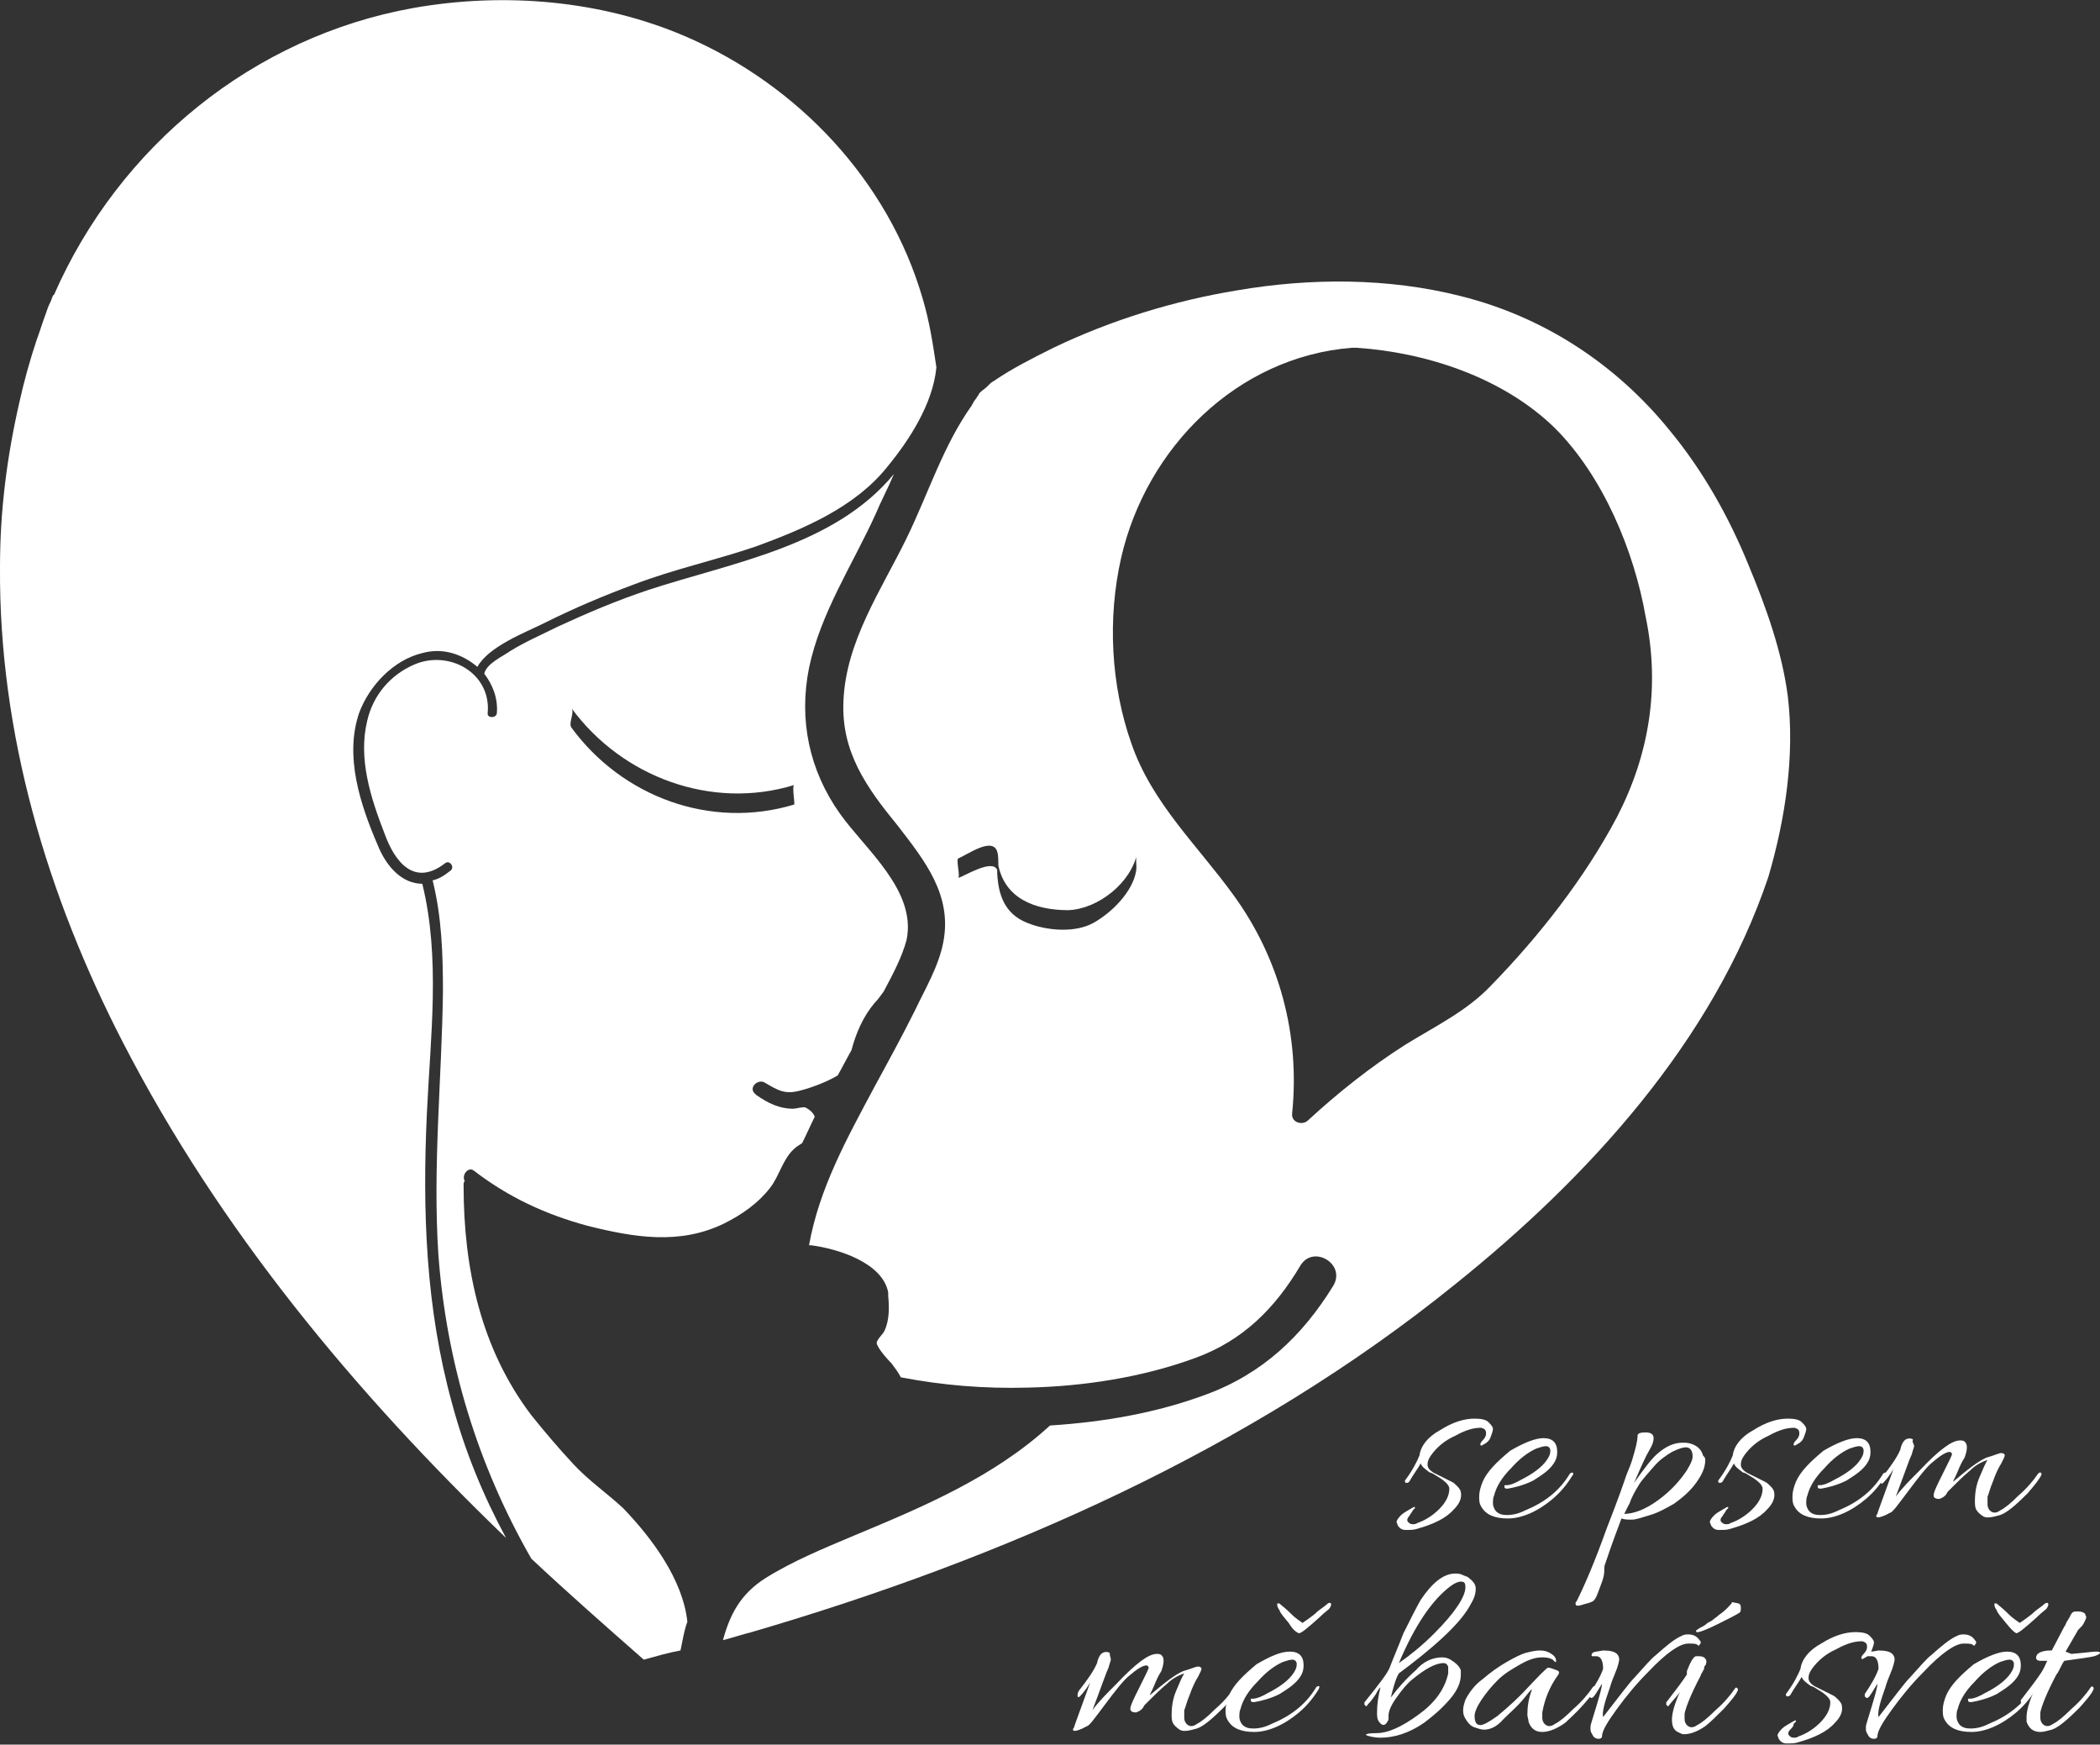
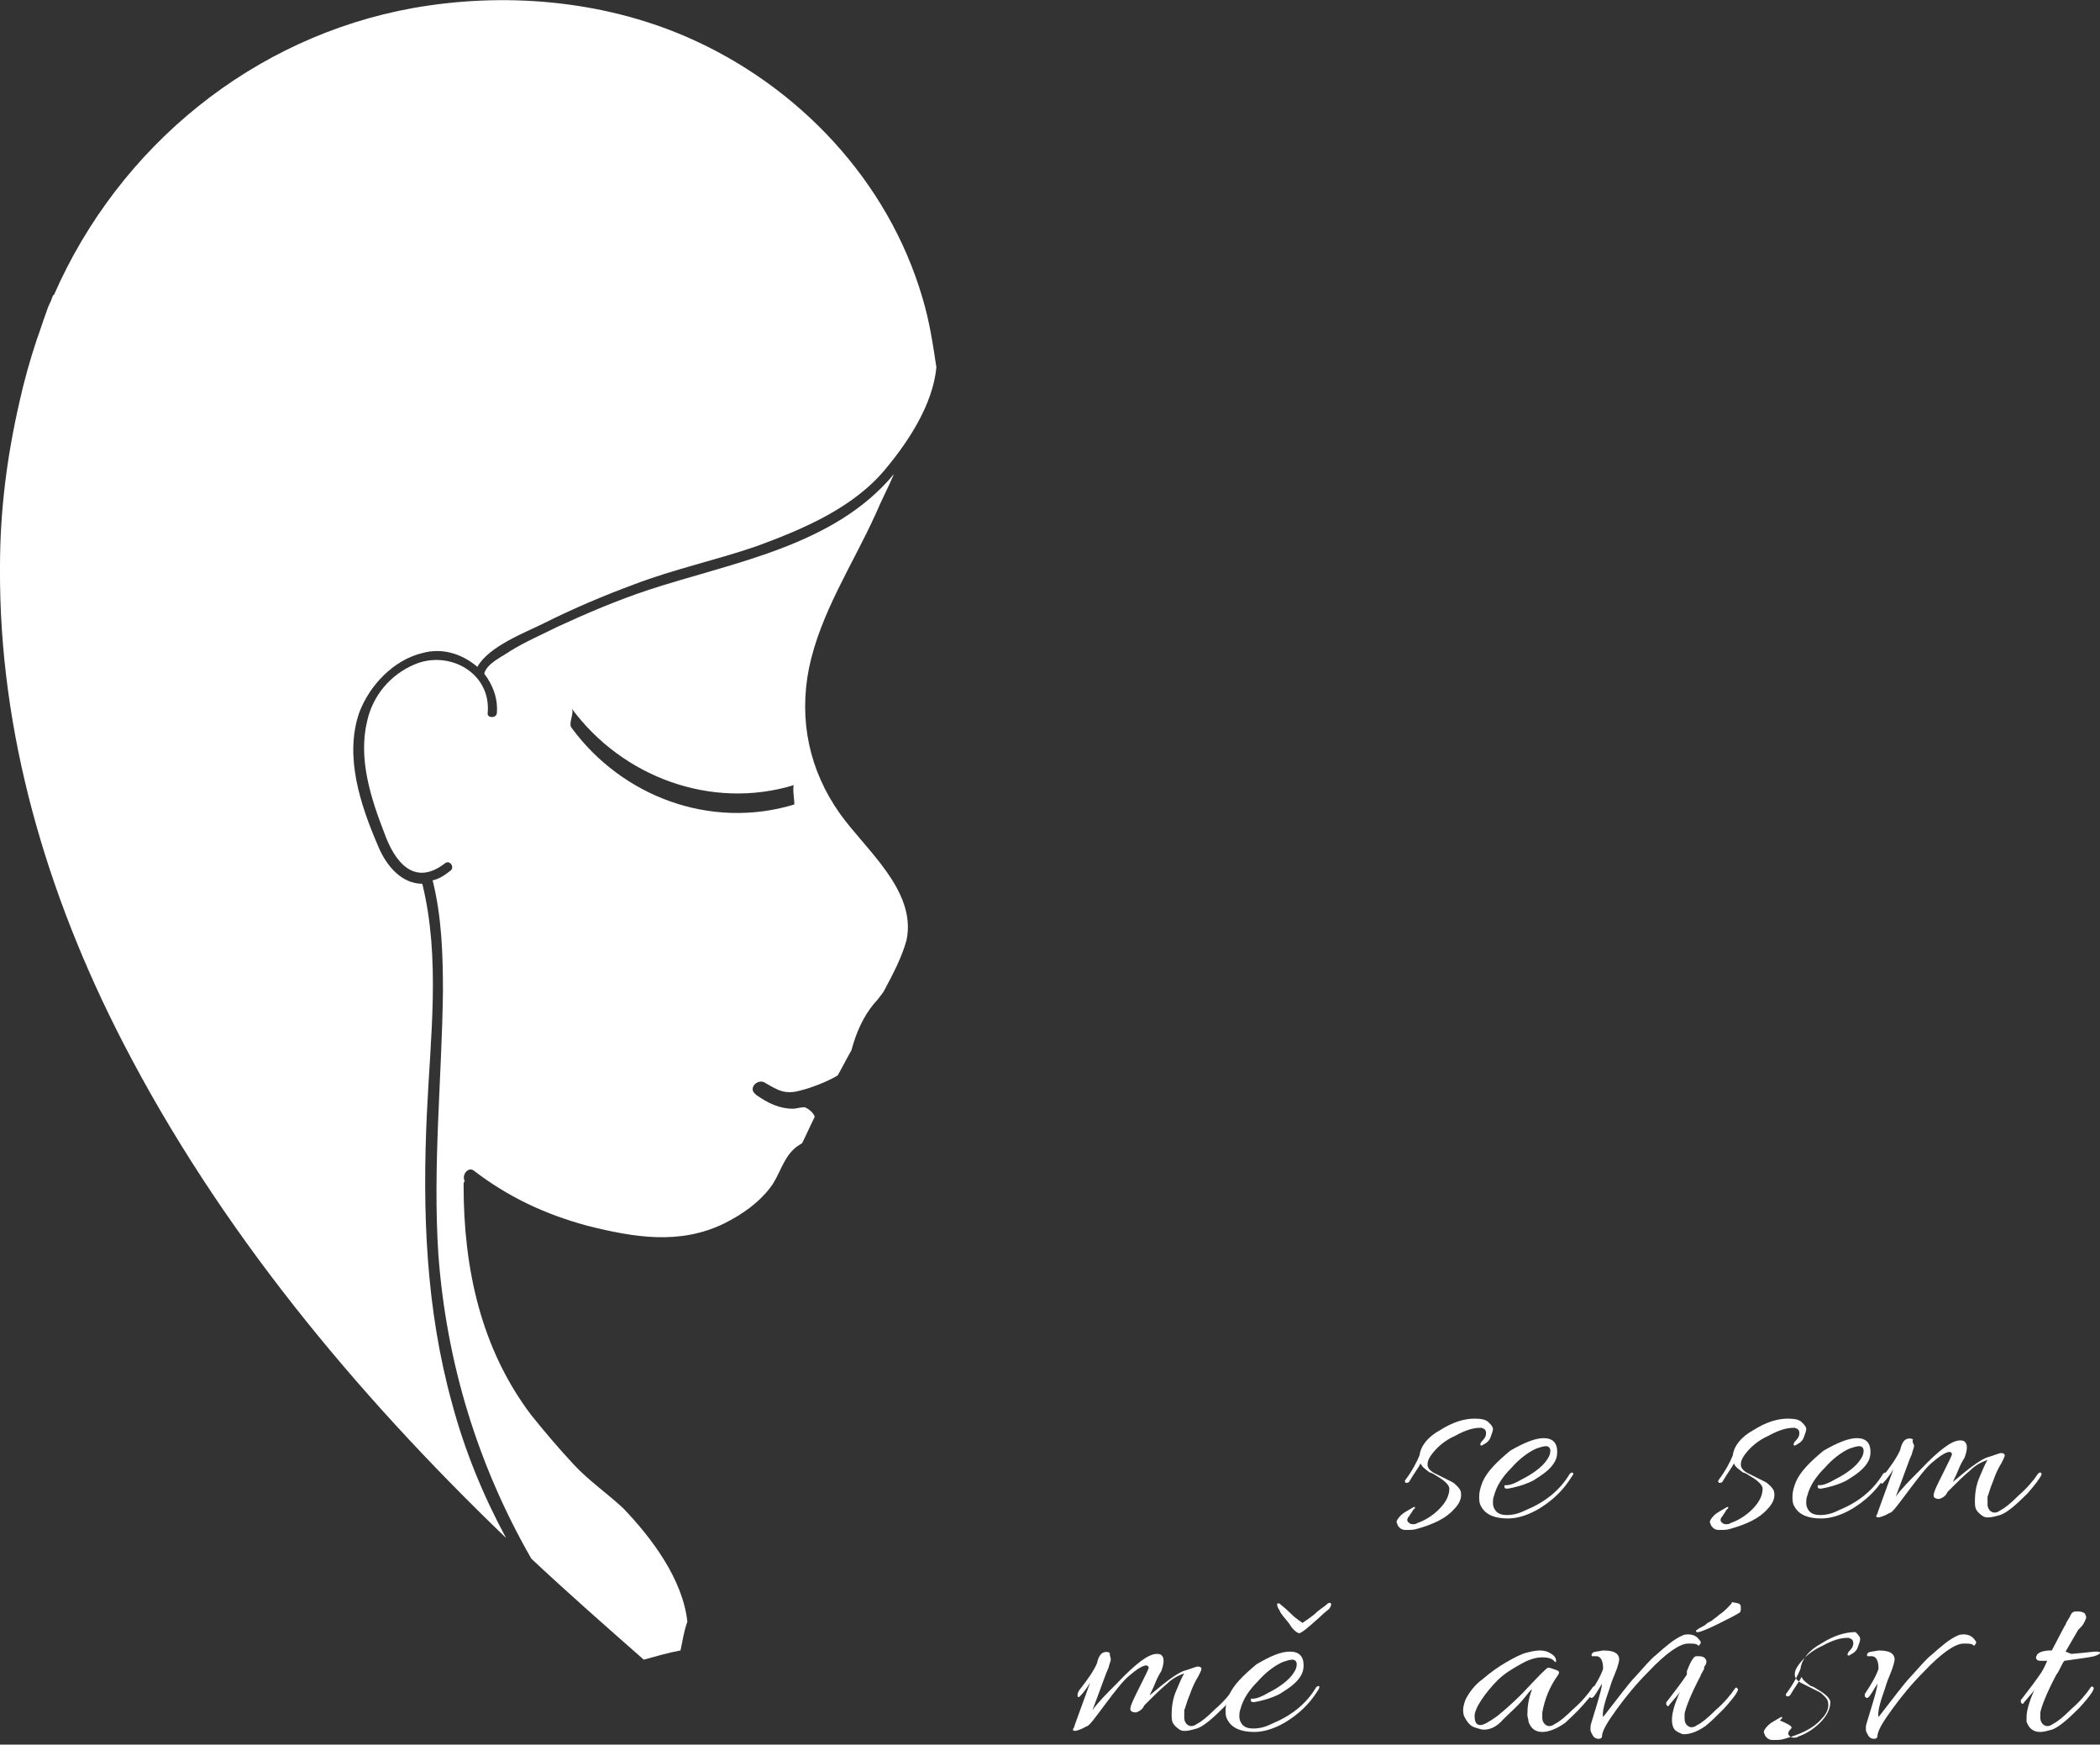
<svg xmlns="http://www.w3.org/2000/svg" version="1.1" id="Vrstva_1" x="0px" y="0px" viewBox="0 0 183 152" style="enable-background:new 0 0 183 152;" xml:space="preserve" width="183" height="152">
  <rect x="0" y="0" width="183" height="152" fill="#333333" stroke="none" />
  <style type="text/css">
	.st0{fill:#FFFFFF;}
</style>
  <g>
-     <path id="XMLID_31_" class="st0" d="M155.8,60.7c-0.5-3.9-1.9-7.8-3.4-11.4c-1.7-4.2-4-8.3-6.9-11.8c-4.7-5.8-11-9.9-18.2-11.7   c-6.3-1.6-13.1-1.6-19.5-0.5c-5.5,0.9-11,2.6-16,5c-1.8,0.9-3.6,1.8-5.2,2.9c-0.2,0.1-0.3,0.2-0.5,0.4c0,0,0,0,0,0c0,0,0,0-0.1,0.1   c-0.2,0.2-0.4,0.3-0.6,0.5c-0.1,0.1-0.1,0.2-0.2,0.3c-0.1,0.2-0.3,0.4-0.4,0.6c0,0.1-0.1,0.1-0.1,0.2c-2.5,3.5-3.8,7.7-5.7,11.6   c-2.2,4.5-5.3,9-5.5,14.2c-0.2,4.4,2,7.5,4.7,10.8c2.4,3.1,4.8,6.1,4,10.2c-0.4,2.1-1.6,4.1-2.5,6c-1.1,2.2-2.3,4.4-3.5,6.6   c-2.4,4.5-4.8,8.8-5.7,13.8c0.1,0,0.1,0,0.2,0c2.3,0.3,6.2,1.5,6.7,4.1c0,0.1,0,0.1,0,0.2c0,0,0,0,0,0.1c0.1,1,0.1,2.1-0.3,3   c-0.1,0.3-0.7,0.8-0.7,1.1c0,0.4,1,1.5,1.3,1.8c0.3,0.4,0.6,0.8,0.8,1.2c3.6,0.7,7.3,1,11,0.9c4.9-0.1,10.1-0.9,14.7-2.6   c4.1-1.5,6.9-4.3,9.1-8c1.1-1.9,4-0.2,2.9,1.7c-2.7,4.4-6.2,7.7-11.1,9.5c-4.3,1.6-8.9,2.4-13.6,2.7c-4.9,4.5-11.1,7.1-17.1,9.6   c-2.6,1.1-5.3,2.2-7.7,3.7c-2.2,1.4-3.1,3.2-3.7,5.4c0.8-0.2,1.7-0.5,2.5-0.7c21.9-6.4,43.5-15.9,61.3-30.3   c11.6-9.3,22.5-21.2,27.3-35.5C155.6,71.3,156.4,65.8,155.8,60.7z M99,75.9c-0.3,1.8-2.1,3.6-3.7,4.5c-1.6,0.9-4.1,0.7-5.8,0   c-2-0.8-2.5-2.5-2.6-4.3c0,0.1,0,0.2,0,0.3c0-0.2,0-0.4,0-0.6c-0.4-1-2.8,0.5-3.4,0.7c0.2-0.1-0.2-1.6,0-1.7c0.9-0.4,3-1.9,3.4-0.6   c0,0,0-0.1,0-0.1c0,0,0,0.1,0,0.1c0,0,0,0,0,0C87,74.5,87,75,87,75.4c0.6,2.9,3.2,3.9,6.1,3.9c2.6-0.1,5.5-2.4,6-5   C98.9,74.8,99.1,75.4,99,75.9z M140.9,71.2c-2.8,5.3-6.8,10.4-11,14.7c-2.1,2.2-4.8,3.5-7.4,5.1c-3,1.9-5.9,4.2-8.5,6.6   c-0.5,0.5-1.5,0.2-1.4-0.6c0.7-6.8-1.1-13.5-5.1-19c-3.1-4.3-7.1-8-8.9-13.2c-1.8-5.1-2.1-10.9-0.9-16.2   c2.2-9.6,10.1-17.5,20.1-18.3c0.1,0,0.2,0,0.2,0c0.1,0,0.2,0,0.2,0c6.1,0.4,12.8,2.6,17.3,7c4.2,4.2,6.9,10.7,7.9,16.4   C144.7,59.9,143.7,65.8,140.9,71.2z" />
    <path id="XMLID_37_" class="st0" d="M10.7,90.8C4.1,78-0.1,63.9,0,49.4c0-4.9,0.6-9.6,1.7-14.4c0.4-1.8,0.9-3.6,1.5-5.4   c0.3-0.8,0.5-1.5,0.8-2.3c0.1-0.3,0.2-0.6,0.4-1c0.1-0.2,0.1-0.3,0.2-0.5c0,0,0,0,0,0c0,0,0-0.1,0.1-0.1c5.7-13,17.4-22.5,31.3-25   c7.9-1.4,16.4-0.7,23.8,2.5C69.5,7.4,77.4,15.7,80.4,26c0.6,2,0.9,4,1.2,6c-0.3,3.2-2.4,6.4-4.3,8.7c-2.8,3.5-7.3,5.4-11.4,6.9   c-3.5,1.2-7.2,2-10.6,3.3c-2.7,1-5.3,2.1-7.9,3.4c-1.6,0.8-4.8,2-5.8,3.8c-1.3-1.1-3-1.7-4.8-1.2c-2.5,0.6-4.6,2.8-5.5,5.2   c-1.3,3.8,0.1,8,1.6,11.5c0.8,2,2.2,3.4,3.9,3.4c1.6,6.5,0.7,13.4,0.4,20c-0.4,8.5-0.1,17,2.2,25.3c1.1,4.1,2.7,8,4.7,11.7   C30.9,121.3,19.1,107.1,10.7,90.8z" />
    <path class="st0" d="M73.2,70.9c-2.7-3.8-3.6-8.2-2.7-12.7c1-4.8,3.8-9,5.8-13.4c0.5-1.2,1.1-2.3,1.6-3.5   c-5.2,6.3-14.1,7.7-21.4,10.1c-2.7,0.9-5.3,2-7.9,3.2c-1.4,0.7-2.8,1.3-4.1,2.1c-0.7,0.5-2.1,1.1-2.3,2c0.7,0.9,1.2,2.1,1.1,3.4   c0,0.5-0.9,0.5-0.8,0c0.3-3.5-3.4-5.5-6.4-4.2c-2.1,0.9-3.6,2.7-4.1,4.9c-0.8,3.3,0.3,6.7,1.5,9.8c0.9,2.5,2.6,4.7,5.3,2.6   c0.4-0.3,0.9,0.4,0.4,0.7c-0.5,0.4-1,0.7-1.5,0.8c0.8,3.2,0.9,6.5,0.9,9.7c-0.1,7.6-0.9,15.2-0.4,22.9c0.7,9.4,3.4,18.3,8.1,26.5   c3.2,3,6.5,5.9,9.8,8.8c1.1-0.3,2.1-0.6,3.2-0.8c0.2-0.9,0.3-1.7,0.6-2.5c-0.4-3.7-3.1-7.3-5.6-9.9c-1.4-1.3-3-2.4-4.3-3.8   c-1.3-1.4-2.5-2.8-3.7-4.3c-4.4-5.8-5.9-12.8-5.9-20c0-0.2,0-0.3,0.1-0.4c-0.3-0.5,0.3-1.3,0.8-0.9c3,2.3,6.2,3.8,9.9,4.8   c4,1,8,1.7,11.9-0.2c1.6-0.8,3-1.8,4-3.1c0.8-1,1.1-2.5,2.1-3.4c0.2-0.2,0.4-0.3,0.7-0.5c0.4-0.8,0.7-1.5,1.1-2.3   c-0.1-0.3-0.4-0.6-0.8-0.8c-0.2-0.1-0.8,0.1-1.1,0.1c-1.2,0-2.2-0.5-3.2-1.2c0,0,0,0,0,0c0,0,0,0,0,0c0,0-0.1-0.1-0.1-0.1   c-0.6-0.5,0.2-1.3,0.8-1c1.2,0.7,1.8,1.1,3.2,0.7c0.8-0.2,2.2-0.7,3.2-1.3c0.4-0.7,0.8-1.5,1.2-2.2c0.4-1.5,1-2.9,2-4.1   c0.3-0.3,0.5-0.6,0.8-1c0.8-1.5,1.6-3,2-4.5C79.9,77.6,75.4,74,73.2,70.9z M69.2,70.1c-7.3,2.2-15-0.7-19.4-6.7   c-0.3-0.4,0.3-1.3,0-1.7c4.4,6,12.2,8.9,19.4,6.7C69,68.5,69.3,70.1,69.2,70.1z" />
    <g id="XMLID_4_">
      <path id="XMLID_5_" class="st0" d="M122.8,132.1c-0.2,0.2-0.2,0.4-0.1,0.5c0.1,0.1,0.2,0.2,0.4,0.2c0.1,0,0.3,0,0.4-0.1    c0.6-0.2,1.3-0.6,1.9-1.2c0.6-0.6,0.9-1.2,0.9-1.8c0-0.3-0.4-0.7-1.1-1.1c-0.3-0.2-0.5-0.3-0.6-0.3c-0.4-0.3-0.7-0.5-0.8-0.8    c-0.2,0.4-0.6,0.9-1,1.6c-0.1,0.1-0.2,0.1-0.3,0.1c-0.1-0.1-0.1-0.2,0-0.3c0.6-0.8,1-1.6,1.2-2.1c0.1-0.8,0.7-1.6,1.8-2.2    c1.1-0.7,2.1-1,3-1c0.6,0,1,0.1,1.2,0.3c0.2,0.2,0.4,0.4,0.4,0.6c0,0.2-0.1,0.4-0.2,0.7c-0.1,0.3-0.3,0.5-0.7,0.7    c-0.1,0.1-0.2,0-0.2,0c0-0.1,0-0.2,0.2-0.4c0.2-0.2,0.3-0.4,0.3-0.6c0-0.3-0.1-0.4-0.4-0.5c0,0-0.1,0-0.1,0    c-0.6,0-1.3,0.2-2.2,0.7c-0.9,0.4-1.6,1-2.1,1.7c-0.2,0.3-0.3,0.5-0.3,0.8c0,0.3,0.2,0.5,0.5,0.7c0.2,0.1,0.4,0.2,0.8,0.4    c0.4,0.2,0.6,0.3,0.8,0.4c0.2,0.1,0.3,0.2,0.5,0.4c0.2,0.2,0.3,0.4,0.3,0.5c0.1,0.5-0.1,1-0.6,1.5c-0.7,0.8-1.8,1.3-3.2,1.7    c-0.3,0.1-0.6,0.1-1,0.1c-0.3,0-0.5-0.1-0.7-0.4c0-0.1-0.1-0.2-0.1-0.3c0-0.1,0.1-0.3,0.4-0.6c0.2-0.2,0.6-0.4,1.1-0.7    c0,0,0.1,0,0.1,0c0,0,0,0.1,0,0.1c0,0-0.1,0.1-0.2,0.2C123.1,131.7,122.9,131.9,122.8,132.1z" />
      <path id="XMLID_7_" class="st0" d="M134.5,125.3c0.8,0,1.2,0.4,1.2,1.2c0,0.4-0.1,0.7-0.3,1c-0.4,0.6-1,1-1.8,1.5    c-0.8,0.4-1.6,0.6-2.2,0.7c-0.2,0-0.3,0-0.3-0.2c0-0.1,0-0.1,0.1-0.1c0.1,0,0.1,0,0.1,0c0.3,0,0.8-0.2,1.3-0.5    c1-0.5,1.8-1.1,2.2-1.7c0.2-0.3,0.3-0.5,0.3-0.8c0-0.2-0.1-0.4-0.4-0.4c-0.2,0-0.5,0.1-0.8,0.2c-0.7,0.3-1.5,0.9-2.2,1.7    c-0.8,0.8-1.3,1.6-1.5,2.4c-0.1,0.2-0.1,0.5-0.1,0.7s0.1,0.5,0.3,0.7c0.2,0.2,0.5,0.3,0.9,0.3c0.5,0,1-0.1,1.6-0.4    c1.7-0.7,3-1.7,3.9-3.2c0.1-0.1,0.2-0.1,0.2-0.1c0.1,0,0.1,0.1,0.1,0.1c0,0,0,0.1-0.1,0.2c-0.5,0.8-1,1.4-1.7,2    c-1.3,1.1-2.7,1.7-3.9,1.7c-1.1,0-1.9-0.3-2.3-1c-0.2-0.3-0.2-0.6-0.2-0.9c0-0.4,0.1-0.8,0.3-1.3c0.4-0.9,1.2-1.7,2.4-2.7    C132.8,125.7,133.8,125.3,134.5,125.3z" />
-       <path id="XMLID_9_" class="st0" d="M148.6,127.2c0,0.7-0.3,1.3-0.8,2c-0.5,0.7-1.2,1.3-1.9,1.8c-0.7,0.4-1.4,0.8-2.1,1    c-0.7,0.2-1.2,0.4-1.6,0.4c-0.4,0-0.6,0-0.9-0.1c-0.3,0.8-0.8,2.1-1.4,3.9c-0.1,0.2-0.1,0.4-0.1,0.7c0,0.3-0.1,0.7-0.3,1.2    c-0.2,0.5-0.3,0.9-0.5,1.2c-0.1,0.2-0.3,0.3-0.7,0.4c-0.4,0.1-0.6,0.2-0.8,0.2c-0.2,0-0.2-0.1-0.2-0.2c0-0.1,0-0.1,0.1-0.2    c0.7-1.4,1.6-3.5,2.6-6.3c1.1-2.8,1.6-4.3,1.7-4.6c0.1-0.3,0.3-0.7,0.5-1.3c0.3-1,0.5-1.7,0.5-2.2c0-0.2,0.2-0.3,0.7-0.3    s0.7,0.2,0.7,0.5c0,0.3-0.1,0.6-0.4,1.1c-0.3,0.5-0.7,1.4-1.3,2.8c0.9-1.3,1.6-2.2,2.1-2.6c0.7-0.6,1.4-0.9,2.1-0.9    c0.3,0,0.5,0,0.8,0.1c0.6,0.2,0.9,0.6,1,1C148.6,127,148.6,127.1,148.6,127.2z M147.5,126.9c0-0.5-0.2-0.8-0.6-0.8    c-0.2,0-0.6,0.1-1.2,0.4c-0.5,0.3-1.1,0.7-1.6,1.3c-0.5,0.6-1,1.1-1.3,1.6c-0.3,0.5-0.6,1-0.8,1.6c-0.3,0.5-0.4,0.9-0.5,0.9    c0.9,0,1.9-0.4,3-1.2c1.1-0.8,1.9-1.7,2.5-2.6C147.3,127.6,147.5,127.2,147.5,126.9z" />
      <path id="XMLID_14_" class="st0" d="M150.1,132.1c-0.2,0.2-0.2,0.4-0.1,0.5c0.1,0.1,0.2,0.2,0.4,0.2c0.1,0,0.3,0,0.4-0.1    c0.6-0.2,1.3-0.6,1.9-1.2c0.6-0.6,0.9-1.2,0.9-1.8c0-0.3-0.4-0.7-1.1-1.1c-0.3-0.2-0.5-0.3-0.6-0.3c-0.4-0.3-0.7-0.5-0.8-0.8    c-0.2,0.4-0.6,0.9-1,1.6c-0.1,0.1-0.2,0.1-0.3,0.1c-0.1-0.1-0.1-0.2,0-0.3c0.6-0.8,1-1.6,1.2-2.1c0.1-0.8,0.7-1.6,1.8-2.2    c1.1-0.7,2.1-1,3-1c0.6,0,1,0.1,1.2,0.3c0.2,0.2,0.4,0.4,0.4,0.6c0,0.2-0.1,0.4-0.2,0.7c-0.1,0.3-0.3,0.5-0.7,0.7    c-0.1,0.1-0.2,0-0.2,0c0-0.1,0-0.2,0.2-0.4c0.2-0.2,0.3-0.4,0.3-0.6c0-0.3-0.1-0.4-0.4-0.5c0,0-0.1,0-0.1,0    c-0.6,0-1.3,0.2-2.2,0.7c-0.9,0.4-1.6,1-2.1,1.7c-0.2,0.3-0.3,0.5-0.3,0.8c0,0.3,0.2,0.5,0.5,0.7c0.2,0.1,0.4,0.2,0.8,0.4    c0.4,0.2,0.6,0.3,0.8,0.4c0.2,0.1,0.3,0.2,0.5,0.4c0.2,0.2,0.3,0.4,0.3,0.5c0.1,0.5-0.1,1-0.6,1.5c-0.7,0.8-1.8,1.3-3.2,1.7    c-0.3,0.1-0.6,0.1-1,0.1c-0.3,0-0.5-0.1-0.7-0.4c0-0.1-0.1-0.2-0.1-0.3c0-0.1,0.1-0.3,0.4-0.6c0.2-0.2,0.6-0.4,1.1-0.7    c0,0,0.1,0,0.1,0c0,0,0,0.1,0,0.1c0,0-0.1,0.1-0.2,0.2C150.4,131.7,150.2,131.9,150.1,132.1z" />
      <path id="XMLID_16_" class="st0" d="M161.8,125.3c0.8,0,1.2,0.4,1.2,1.2c0,0.4-0.1,0.7-0.3,1c-0.4,0.6-1,1-1.8,1.5    c-0.8,0.4-1.6,0.6-2.2,0.7c-0.2,0-0.3,0-0.3-0.2c0-0.1,0-0.1,0.1-0.1c0.1,0,0.1,0,0.1,0c0.3,0,0.8-0.2,1.3-0.5    c1-0.5,1.8-1.1,2.2-1.7c0.2-0.3,0.3-0.5,0.3-0.8c0-0.2-0.1-0.4-0.4-0.4c-0.2,0-0.5,0.1-0.8,0.2c-0.7,0.3-1.5,0.9-2.2,1.7    c-0.8,0.8-1.3,1.6-1.5,2.4c-0.1,0.2-0.1,0.5-0.1,0.7s0.1,0.5,0.3,0.7c0.2,0.2,0.5,0.3,0.9,0.3c0.5,0,1-0.1,1.6-0.4    c1.7-0.7,3-1.7,3.9-3.2c0.1-0.1,0.2-0.1,0.2-0.1c0.1,0,0.1,0.1,0.1,0.1c0,0,0,0.1-0.1,0.2c-0.5,0.8-1,1.4-1.7,2    c-1.3,1.1-2.7,1.7-3.9,1.7c-1.1,0-1.9-0.3-2.3-1c-0.2-0.3-0.2-0.6-0.2-0.9c0-0.4,0.1-0.8,0.3-1.3c0.4-0.9,1.2-1.7,2.4-2.7    C160.1,125.7,161.1,125.3,161.8,125.3z" />
      <path id="XMLID_18_" class="st0" d="M166.8,126c0,0.1-0.1,0.3-0.2,0.7c-0.2,0.4-0.6,1.6-1.4,3.7c0.5-0.7,1.2-1.4,2.1-2.3    c1.7-1.8,2.8-2.6,3.5-2.6c0.1,0,0.3,0,0.4,0.1c0.1,0.1,0.2,0.2,0.2,0.5c0,0.3-0.1,0.6-0.2,0.9c-0.2,0.3-0.4,0.7-0.6,1.2    c-0.2,0.5-0.4,0.8-0.4,0.9c1.3-1.1,2.2-1.8,2.9-2.1c0.7-0.2,1.1-0.4,1.3-0.4c0.2,0,0.3,0.1,0.3,0.2c0,0.1-0.1,0.3-0.3,0.7    c-0.2,0.3-0.5,0.9-0.7,1.5c-0.3,0.7-0.4,1.2-0.5,1.4c0,0.3,0,0.5,0,0.7s0.1,0.4,0.2,0.5c0.2,0.2,0.5,0.3,0.9,0    c0.4-0.2,0.9-0.6,1.6-1.3c0.7-0.6,1.3-1.3,1.7-1.9c0.1-0.1,0.1-0.1,0.2-0.1c0.1,0,0.1,0.1,0.1,0.1c0,0,0,0.1,0,0.1    c-0.2,0.4-0.6,0.9-1.2,1.6c-1,1-1.8,1.7-2.4,1.9c-0.7,0.2-1.2,0.3-1.5,0.1c-0.3-0.2-0.5-0.4-0.6-0.6c-0.1-0.2-0.1-0.5-0.1-0.7    c0-0.7,0.1-1.4,0.4-2.1c0.3-0.7,0.5-1.2,0.7-1.5c-0.6,0.2-1.1,0.5-1.5,0.9c-0.6,0.5-1.1,1-1.5,1.4l-0.5,0.5    c-0.1,0.3-0.4,0.5-0.7,0.6c-0.3,0-0.5-0.1-0.5-0.3c0-0.3,0.3-0.9,0.8-1.9c0.5-1,0.8-1.6,0.8-1.7c0-0.1-0.1-0.2-0.2-0.2    c-0.3,0-0.8,0.3-1.5,0.9c-0.5,0.4-1.2,1.3-2.1,2.5c-0.9,1.2-1.4,1.9-1.6,1.9c-0.5,0.3-0.9,0.4-1,0.4c-0.1,0-0.2,0-0.2-0.1    c0,0,0-0.1,0.1-0.2c0-0.1,0.5-1.4,1.4-3.9c-0.3,0.5-0.6,0.9-0.9,1.2c-0.1,0.1-0.2,0.1-0.2-0.1c0-0.2,0.1-0.4,0.2-0.5    c0.7-0.9,1.2-1.6,1.5-2.3c0.1-0.5,0.3-0.8,0.5-0.9c0.2-0.1,0.4-0.1,0.6,0C166.6,125.7,166.8,125.8,166.8,126z" />
      <path id="XMLID_20_" class="st0" d="M96.8,144.6c0,0.1-0.1,0.3-0.2,0.7c-0.2,0.4-0.6,1.6-1.4,3.7c0.5-0.7,1.2-1.4,2.1-2.3    c1.7-1.8,2.8-2.6,3.5-2.6c0.1,0,0.3,0,0.4,0.1c0.1,0.1,0.2,0.2,0.2,0.5c0,0.3-0.1,0.6-0.2,0.9c-0.2,0.3-0.4,0.7-0.6,1.2    c-0.2,0.5-0.4,0.8-0.4,0.9c1.3-1.1,2.2-1.8,2.9-2.1c0.7-0.2,1.1-0.4,1.3-0.4c0.2,0,0.3,0.1,0.3,0.2c0,0.1-0.1,0.3-0.3,0.7    c-0.2,0.3-0.5,0.9-0.7,1.5c-0.3,0.7-0.4,1.2-0.5,1.4c0,0.3,0,0.5,0,0.7s0.1,0.4,0.2,0.5c0.2,0.2,0.5,0.3,0.9,0    c0.4-0.2,0.9-0.6,1.6-1.3c0.7-0.6,1.3-1.3,1.7-1.9c0.1-0.1,0.1-0.1,0.2-0.1c0.1,0,0.1,0.1,0.1,0.1c0,0,0,0.1,0,0.1    c-0.2,0.4-0.6,0.9-1.2,1.6c-1,1-1.8,1.7-2.4,1.9c-0.7,0.2-1.2,0.3-1.5,0.1c-0.3-0.2-0.5-0.4-0.6-0.6c-0.1-0.2-0.1-0.5-0.1-0.7    c0-0.7,0.1-1.4,0.4-2.1c0.3-0.7,0.5-1.2,0.7-1.5c-0.6,0.2-1.1,0.5-1.5,0.9c-0.6,0.5-1.1,1-1.5,1.4l-0.5,0.5    c-0.1,0.3-0.4,0.5-0.7,0.6c-0.3,0-0.5-0.1-0.5-0.3c0-0.3,0.3-0.9,0.8-1.9c0.5-1,0.8-1.6,0.8-1.7c0-0.1-0.1-0.2-0.2-0.2    c-0.3,0-0.8,0.3-1.5,0.9c-0.5,0.4-1.2,1.3-2.1,2.5c-0.9,1.2-1.4,1.9-1.6,1.9c-0.5,0.3-0.9,0.4-1,0.4s-0.2,0-0.2-0.1    c0,0,0-0.1,0.1-0.2c0-0.1,0.5-1.4,1.4-3.9c-0.3,0.5-0.6,0.9-0.9,1.2c-0.1,0.1-0.2,0.1-0.2-0.1c0-0.2,0.1-0.4,0.2-0.5    c0.7-0.9,1.2-1.6,1.5-2.3c0.1-0.5,0.3-0.8,0.5-0.9c0.2-0.1,0.4-0.1,0.6,0C96.7,144.3,96.8,144.4,96.8,144.6z" />
      <path id="XMLID_22_" class="st0" d="M112.4,143.9c0.8,0,1.2,0.4,1.2,1.2c0,0.4-0.1,0.7-0.3,1c-0.4,0.6-1,1-1.8,1.5    c-0.8,0.4-1.6,0.6-2.2,0.7c-0.2,0-0.3,0-0.3-0.2c0-0.1,0-0.1,0.1-0.1c0.1,0,0.1,0,0.1,0c0.3,0,0.8-0.2,1.3-0.5    c1-0.5,1.8-1.1,2.2-1.7c0.2-0.3,0.3-0.5,0.3-0.8c0-0.2-0.1-0.4-0.4-0.4c-0.2,0-0.5,0.1-0.8,0.2c-0.7,0.3-1.5,0.9-2.2,1.7    c-0.8,0.8-1.3,1.6-1.5,2.4c-0.1,0.2-0.1,0.5-0.1,0.7s0.1,0.5,0.3,0.7c0.2,0.2,0.5,0.3,0.9,0.3c0.5,0,1-0.1,1.6-0.4    c1.7-0.7,3-1.7,3.9-3.2c0.1-0.1,0.2-0.1,0.2-0.1c0.1,0,0.1,0.1,0,0.3c-0.5,0.8-1,1.4-1.7,2c-1.3,1.1-2.7,1.7-3.9,1.7    c-1.1,0-1.9-0.3-2.3-1c-0.2-0.3-0.2-0.6-0.2-0.9c0-0.4,0.1-0.8,0.3-1.3c0.4-0.9,1.2-1.7,2.4-2.7    C110.7,144.3,111.6,143.9,112.4,143.9z M112.3,141.4c-0.4-0.5-0.7-0.8-0.8-1.1c-0.2-0.3-0.2-0.4-0.2-0.5c0-0.1,0-0.1,0.1-0.1    c0.1,0,0.1,0,0.2,0.1c0.1,0.1,0.4,0.3,0.9,0.8c0.5,0.5,0.9,0.7,1,0.8c0.3-0.2,0.6-0.4,1.1-0.8c0.4-0.4,0.8-0.6,1-0.8    c0.2-0.2,0.4-0.2,0.4,0c0,0.1-0.1,0.3-0.2,0.4c-0.1,0.1-0.4,0.3-0.8,0.7c-1,0.9-1.6,1.4-1.8,1.4    C112.9,142.2,112.6,141.9,112.3,141.4z" />
-       <path id="XMLID_25_" class="st0" d="M125.7,144.4c0.3,0,0.6,0.1,1,0.4c0.4,0.3,0.6,0.6,0.6,0.8c0,0.1,0,0.2,0,0.3    c0,0.7-0.3,1.4-1,2.2c-0.7,0.8-1.4,1.4-2.2,2c-1.3,0.9-2.6,1.3-3.8,1.3c-0.5,0-0.9-0.1-1.2-0.2c-0.2-0.1,0.1-0.2,0.9-0.2    c0.9,0,2.1-0.5,3.6-1.6c1.4-1,2.3-2.2,2.6-3.6c0-0.2,0-0.4,0-0.6c-0.1-0.2-0.2-0.3-0.4-0.3c-0.7,0-1.6,0.5-2.7,1.4    c-0.5,0.4-0.9,0.9-1.4,1.6c-0.5,0.7-0.7,1.2-0.7,1.6c0,0.1,0,0.1,0,0.2c0,0.1,0,0.2-0.1,0.3c-0.2,0.4-0.5,0.4-0.8-0.1    c-0.1-0.2-0.1-0.5-0.1-0.7c0-0.7,0.1-1.4,0.3-2.2c-0.1,0.1-0.2,0.2-0.4,0.6c-0.2,0.3-0.4,0.6-0.7,0.9c-0.1,0.2-0.2,0.2-0.3,0    c0,0,0-0.1,0-0.1c0-0.1,0-0.1,0.1-0.2c1.2-1.5,1.9-2.4,2.1-2.9c0.3-0.8,0.7-1.7,1.2-3c0.6-1.2,1.1-2.2,1.5-2.9c1-1.5,2-2.3,3-2.3    c0.2,0,0.4,0,0.6,0.1l0.5,0.2c0.4,0.3,0.7,0.6,0.7,1s-0.1,0.8-0.4,1.3c-0.4,0.8-1.2,1.8-2.5,3c-1.3,1.2-2.6,2.2-3.8,3.1    c-0.3,0.5-0.5,1.3-0.7,2.1c0.6-0.8,1.3-1.6,2.2-2.4C124,144.8,124.8,144.4,125.7,144.4z M125,142.3c1.8-1.8,2.7-3.2,2.7-4    c0-0.4-0.1-0.5-0.4-0.5c-0.2,0-0.5,0.1-0.9,0.4c-1.6,1.2-3.1,3.4-4.5,6.7C122.9,144.2,123.9,143.4,125,142.3z" />
      <path id="XMLID_43_" class="st0" d="M129.3,150.7c-0.2,0-0.5-0.1-0.8-0.2c-0.3-0.1-0.5-0.3-0.7-0.6c-0.2-0.3-0.3-0.5-0.3-0.9    c0-0.3,0.1-0.6,0.2-0.9c0.3-0.6,0.8-1.3,1.5-1.8c0.7-0.6,1.4-1.1,2.1-1.5c0.7-0.4,1.3-0.7,1.7-0.8c0.4-0.1,0.8-0.2,1.2-0.2    c0.4,0,0.7,0.1,1,0.3c0.3,0.2,0.4,0.4,0.4,0.6c0,0.1,0,0.1,0,0.1c0,0-0.1,0-0.1,0c-0.2-0.3-0.6-0.4-1.1-0.4    c-0.6,0-1.2,0.2-1.9,0.6c-0.7,0.4-1.4,0.8-2,1.4c-0.5,0.5-1,1.1-1.4,1.7c-0.4,0.6-0.6,1.1-0.6,1.4c0,0.6,0.2,0.8,0.5,0.8    c0.3,0,0.8-0.3,1.5-0.8c1.1-0.9,1.8-1.6,2.2-2c1.4-1.5,2.1-2.2,2.2-2.2c0.2,0,0.4,0.1,0.7,0.2c0.3,0.1,0.3,0.2,0.2,0.4    c-0.8,1.1-1.2,2.2-1.4,3.3c0,0.1,0,0.3,0,0.5s0.1,0.4,0.2,0.5c0.2,0.2,0.5,0.3,0.9,0c0.4-0.2,0.9-0.6,1.6-1.3    c0.7-0.6,1.3-1.3,1.7-1.9c0.1-0.1,0.1-0.1,0.2-0.1c0.1,0,0.1,0.1,0.1,0.1c0,0.2-0.4,0.7-1.1,1.5c-0.7,0.8-1.3,1.3-1.6,1.6    c-0.7,0.5-1.4,0.8-2,0.8c-0.6,0-1-0.3-1.2-0.9c0-0.2-0.1-0.4-0.1-0.6c0-0.7,0.1-1.4,0.4-2.2c-0.1,0-0.3,0.3-0.8,0.9    c-0.5,0.6-1.1,1.1-1.7,1.7C130.4,150.5,129.8,150.7,129.3,150.7z" />
      <path id="XMLID_45_" class="st0" d="M139.7,145.4c0-0.7-0.2-1.1-0.6-1.1c-0.1,0-0.2,0-0.3,0c-0.1,0-0.1,0-0.1-0.1    c0-0.1,0-0.1,0.1-0.2c0.1-0.1,0.4-0.1,0.9-0.2c0.6,0,1,0.1,1.2,0.3c0.2,0.2,0.2,0.4,0.2,0.5s-0.1,0.6-0.4,1.3    c-0.3,0.7-0.4,1.1-0.4,1.1c-0.5,1.4-0.7,2.2-0.6,2.6c1.4-1.8,2.3-3,2.7-3.4c0.9-1,1.5-1.7,1.9-2c0.9-0.8,1.6-1.4,2.3-1.7    c0.2-0.1,0.4-0.1,0.5-0.1c0.5,0,0.8,0.2,1,0.5c0.1,0.1,0.1,0.1,0.1,0.2c0,0.1,0,0.1-0.1,0.2c0,0.1-0.1,0.1-0.2,0    c-0.1-0.1-0.4-0.1-0.8-0.1c-0.7,0-1.9,0.8-3.5,2.5c-1,1-1.9,2.1-2.7,3.2c-0.8,1.1-1.3,1.9-1.3,2.4c0,0.1-0.1,0.2-0.3,0.2    c-0.2,0-0.4-0.1-0.5-0.3c-0.1-0.2-0.2-0.3-0.2-0.5c0-0.1,0-0.2,0-0.3c0-0.1,0.2-0.7,0.5-1.7c0.3-1,0.5-1.7,0.5-2    c-0.2,0.3-0.4,0.7-0.7,1.1c-0.1,0.1-0.2,0.2-0.3,0.1c-0.1-0.1-0.1-0.1-0.1-0.1c0,0,0-0.1,0-0.2C139.1,146.7,139.5,146,139.7,145.4    z" />
      <path id="XMLID_47_" class="st0" d="M150.2,148.9c-0.6,0.6-1.1,1.1-1.6,1.5c-0.6,0.4-1.2,0.7-1.9,0.7c-0.1,0-0.3-0.1-0.5-0.2    c-0.4-0.2-0.5-0.6-0.5-1.1c0-0.5,0.2-1.3,0.7-2.4c-0.1,0.2-0.4,0.5-0.9,1.1c-0.1,0.2-0.2,0.2-0.3,0c0,0,0-0.1,0-0.1    c0-0.1,0-0.1,0.1-0.2c0.7-0.9,1.3-1.7,1.7-2.3c0-0.1,0-0.2,0-0.3c0.3-0.8,0.6-1.3,0.8-1.3c0,0,0.1,0,0.2,0c0.4,0,0.6,0.1,0.7,0.4    c0,0.1,0,0.3-0.1,0.4c-0.1,0.1-0.1,0.2-0.1,0.3c0,0.1-0.1,0.1-0.1,0.2c-0.1,0.2-0.2,0.3-0.2,0.4c-0.9,1.7-1.3,2.8-1.4,3.3    c0,0.1,0,0.3,0,0.5s0.1,0.4,0.2,0.5c0.2,0.2,0.5,0.3,0.9,0c0.4-0.2,0.9-0.6,1.6-1.3c0.7-0.6,1.3-1.3,1.7-1.9    c0.1-0.1,0.1-0.1,0.2,0C151.6,147.2,151.2,147.8,150.2,148.9z M151,139.6l0.5,0.1c0.2,0.1,0.2,0.2,0.2,0.4c0,0.2,0,0.3-0.1,0.4    c-0.3,0.2-0.9,0.5-1.9,1c-1,0.5-1.6,0.7-1.7,0.7c-0.2,0-0.2,0-0.2-0.1c0,0,0-0.1,0.1-0.1c0,0,0.1-0.1,0.3-0.2    c0.2-0.1,0.4-0.2,0.6-0.4c0.2-0.1,0.4-0.2,0.5-0.3c0.1-0.1,0.3-0.2,0.5-0.4c0.6-0.4,0.9-0.8,1.1-1    C150.9,139.6,150.9,139.6,151,139.6z" />
-       <path id="XMLID_50_" class="st0" d="M156,150.7c-0.2,0.2-0.2,0.4-0.1,0.5c0.1,0.1,0.2,0.2,0.4,0.2c0.1,0,0.3,0,0.4-0.1    c0.6-0.2,1.3-0.6,1.9-1.2c0.6-0.6,0.9-1.2,0.9-1.8c0-0.3-0.4-0.7-1.1-1.1c-0.3-0.2-0.5-0.3-0.6-0.3c-0.4-0.3-0.7-0.5-0.8-0.8    c-0.2,0.4-0.6,0.9-1,1.6c-0.1,0.1-0.2,0.1-0.3,0.1c-0.1-0.1-0.1-0.2,0-0.3c0.6-0.8,1-1.6,1.2-2.1c0.1-0.8,0.7-1.6,1.8-2.2    c1.1-0.7,2.1-1,3-1c0.6,0,1,0.1,1.2,0.3c0.2,0.2,0.4,0.4,0.4,0.6c0,0.2-0.1,0.4-0.2,0.7c-0.1,0.3-0.3,0.5-0.7,0.7    c-0.1,0.1-0.2,0-0.2,0c0-0.1,0-0.2,0.2-0.4c0.2-0.2,0.3-0.4,0.3-0.6c0-0.3-0.1-0.4-0.4-0.5c0,0-0.1,0-0.1,0    c-0.6,0-1.3,0.2-2.2,0.7c-0.9,0.4-1.6,1-2.1,1.7c-0.2,0.3-0.3,0.5-0.3,0.8c0,0.3,0.2,0.5,0.5,0.7c0.2,0.1,0.4,0.2,0.8,0.4    c0.4,0.2,0.6,0.3,0.8,0.4c0.2,0.1,0.3,0.2,0.5,0.4c0.2,0.2,0.3,0.4,0.3,0.5c0.1,0.5-0.1,1-0.6,1.5c-0.7,0.8-1.8,1.3-3.2,1.7    c-0.3,0.1-0.6,0.1-1,0.1c-0.3,0-0.5-0.1-0.7-0.4c0-0.1-0.1-0.2-0.1-0.3c0-0.1,0.1-0.3,0.4-0.6c0.2-0.2,0.6-0.4,1.1-0.7    c0,0,0.1,0,0.1,0c0,0,0,0.1,0,0.1c0,0-0.1,0.1-0.2,0.2C156.3,150.4,156.2,150.5,156,150.7z" />
+       <path id="XMLID_50_" class="st0" d="M156,150.7c-0.2,0.2-0.2,0.4-0.1,0.5c0.1,0.1,0.2,0.2,0.4,0.2c0.1,0,0.3,0,0.4-0.1    c0.6-0.2,1.3-0.6,1.9-1.2c0.6-0.6,0.9-1.2,0.9-1.8c0-0.3-0.4-0.7-1.1-1.1c-0.3-0.2-0.5-0.3-0.6-0.3c-0.4-0.3-0.7-0.5-0.8-0.8    c-0.2,0.4-0.6,0.9-1,1.6c-0.1,0.1-0.2,0.1-0.3,0.1c-0.1-0.1-0.1-0.2,0-0.3c0.6-0.8,1-1.6,1.2-2.1c0.1-0.8,0.7-1.6,1.8-2.2    c1.1-0.7,2.1-1,3-1c0.2,0.2,0.4,0.4,0.4,0.6c0,0.2-0.1,0.4-0.2,0.7c-0.1,0.3-0.3,0.5-0.7,0.7    c-0.1,0.1-0.2,0-0.2,0c0-0.1,0-0.2,0.2-0.4c0.2-0.2,0.3-0.4,0.3-0.6c0-0.3-0.1-0.4-0.4-0.5c0,0-0.1,0-0.1,0    c-0.6,0-1.3,0.2-2.2,0.7c-0.9,0.4-1.6,1-2.1,1.7c-0.2,0.3-0.3,0.5-0.3,0.8c0,0.3,0.2,0.5,0.5,0.7c0.2,0.1,0.4,0.2,0.8,0.4    c0.4,0.2,0.6,0.3,0.8,0.4c0.2,0.1,0.3,0.2,0.5,0.4c0.2,0.2,0.3,0.4,0.3,0.5c0.1,0.5-0.1,1-0.6,1.5c-0.7,0.8-1.8,1.3-3.2,1.7    c-0.3,0.1-0.6,0.1-1,0.1c-0.3,0-0.5-0.1-0.7-0.4c0-0.1-0.1-0.2-0.1-0.3c0-0.1,0.1-0.3,0.4-0.6c0.2-0.2,0.6-0.4,1.1-0.7    c0,0,0.1,0,0.1,0c0,0,0,0.1,0,0.1c0,0-0.1,0.1-0.2,0.2C156.3,150.4,156.2,150.5,156,150.7z" />
      <path id="XMLID_52_" class="st0" d="M163.7,145.4c0-0.7-0.2-1.1-0.6-1.1c-0.1,0-0.2,0-0.3,0c-0.1,0-0.1,0-0.1-0.1    c0-0.1,0-0.1,0.1-0.2c0.1-0.1,0.4-0.1,0.9-0.2c0.6,0,1,0.1,1.2,0.3c0.2,0.2,0.2,0.4,0.2,0.5s-0.1,0.6-0.4,1.3    c-0.3,0.7-0.4,1.1-0.4,1.1c-0.5,1.4-0.7,2.2-0.6,2.6c1.4-1.8,2.3-3,2.7-3.4c0.9-1,1.5-1.7,1.9-2c0.9-0.8,1.6-1.4,2.3-1.7    c0.2-0.1,0.4-0.1,0.5-0.1c0.5,0,0.8,0.2,1,0.5c0.1,0.1,0.1,0.1,0.1,0.2c0,0.1,0,0.1-0.1,0.2c0,0.1-0.1,0.1-0.2,0    c-0.1-0.1-0.4-0.1-0.8-0.1c-0.7,0-1.9,0.8-3.5,2.5c-1,1-1.9,2.1-2.7,3.2c-0.8,1.1-1.3,1.9-1.3,2.4c0,0.1-0.1,0.2-0.3,0.2    c-0.2,0-0.4-0.1-0.5-0.3c-0.1-0.2-0.2-0.3-0.2-0.5c0-0.1,0-0.2,0-0.3c0-0.1,0.2-0.7,0.5-1.7c0.3-1,0.5-1.7,0.5-2    c-0.2,0.3-0.4,0.7-0.7,1.1c-0.1,0.1-0.2,0.2-0.3,0.1c-0.1-0.1-0.1-0.1-0.1-0.1c0,0,0-0.1,0-0.2C163.1,146.7,163.5,146,163.7,145.4    z" />
-       <path id="XMLID_54_" class="st0" d="M174.9,143.9c0.8,0,1.2,0.4,1.2,1.2c0,0.4-0.1,0.7-0.3,1c-0.4,0.6-1,1-1.8,1.5    c-0.8,0.4-1.6,0.6-2.2,0.7c-0.2,0-0.3,0-0.3-0.2c0-0.1,0-0.1,0.1-0.1c0.1,0,0.1,0,0.1,0c0.3,0,0.8-0.2,1.3-0.5    c1-0.5,1.8-1.1,2.2-1.7c0.2-0.3,0.3-0.5,0.3-0.8c0-0.2-0.1-0.4-0.4-0.4c-0.2,0-0.5,0.1-0.8,0.2c-0.7,0.3-1.5,0.9-2.2,1.7    c-0.8,0.8-1.3,1.6-1.5,2.4c-0.1,0.2-0.1,0.5-0.1,0.7s0.1,0.5,0.3,0.7c0.2,0.2,0.5,0.3,0.9,0.3c0.5,0,1-0.1,1.6-0.4    c1.7-0.7,3-1.7,3.9-3.2c0.1-0.1,0.2-0.1,0.2-0.1c0.1,0,0.1,0.1,0,0.3c-0.5,0.8-1,1.4-1.7,2c-1.3,1.1-2.7,1.7-3.9,1.7    c-1.1,0-1.9-0.3-2.3-1c-0.2-0.3-0.2-0.6-0.2-0.9c0-0.4,0.1-0.8,0.3-1.3c0.4-0.9,1.2-1.7,2.4-2.7    C173.2,144.3,174.2,143.9,174.9,143.9z M174.8,141.4c-0.4-0.5-0.7-0.8-0.8-1.1c-0.2-0.3-0.2-0.4-0.2-0.5c0-0.1,0-0.1,0.1-0.1    c0.1,0,0.1,0,0.2,0.1c0.1,0.1,0.4,0.3,0.9,0.8c0.5,0.5,0.9,0.7,1,0.8c0.3-0.2,0.6-0.4,1.1-0.8c0.4-0.4,0.8-0.6,1-0.8    c0.2-0.2,0.4-0.2,0.4,0c0,0.1-0.1,0.3-0.2,0.4c-0.1,0.1-0.4,0.3-0.8,0.7c-1,0.9-1.6,1.4-1.8,1.4    C175.5,142.2,175.2,141.9,174.8,141.4z" />
      <path id="XMLID_57_" class="st0" d="M180.5,144.1c1.2-0.1,1.9-0.2,2.1-0.2c0.2,0,0.4,0,0.4,0.1c0,0.1-0.2,0.2-0.5,0.3    c-0.4,0.1-1.2,0.2-2.6,0.4c-0.1,0.1-0.2,0.3-0.3,0.5c-0.2,0.4-0.3,0.6-0.4,0.7c-0.9,1.7-1.3,2.8-1.4,3.3c0,0.1,0,0.3,0,0.5    s0.1,0.4,0.2,0.5c0.2,0.2,0.5,0.3,0.9,0c0.4-0.2,0.9-0.6,1.6-1.3c0.7-0.6,1.3-1.3,1.7-1.9c0.1-0.1,0.1-0.1,0.2,0    c0.2,0.1-0.2,0.7-1.2,1.8c-1,1-1.8,1.7-2.4,1.9c-0.4,0.1-0.7,0.2-1,0.2c-0.6,0-1-0.3-1.2-0.9c0-0.1,0-0.2,0-0.4    c0-0.5,0.2-1.3,0.7-2.4c-0.1,0.2-0.4,0.5-0.9,1.1c-0.1,0.2-0.2,0.2-0.3,0c0,0,0-0.1,0-0.1c0-0.1,0-0.1,0.1-0.2    c0.7-0.9,1.3-1.7,1.7-2.3c0,0,0.2-0.3,0.5-1c-0.2,0-0.3,0-0.5,0c-0.2,0-0.3,0-0.4-0.1c-0.1-0.1-0.1-0.2,0-0.4    c0.1-0.2,0.5-0.4,1.2-0.4c0,0,0,0,0.1,0l1.1-2.1c0.1-0.1,0.1-0.2,0.2-0.4c0.1-0.1,0.1-0.2,0.2-0.3c0-0.1,0.1-0.1,0.1-0.2    c0-0.1,0.1-0.1,0.1-0.2c0,0,0.1-0.1,0.1-0.1c0.1-0.1,0.2-0.1,0.5-0.1c0.3,0,0.5,0.1,0.6,0.2c0,0.1,0.1,0.2,0.1,0.3    c0,0.1-0.1,0.3-0.2,0.5c-0.1,0.2-0.2,0.3-0.3,0.4c-0.1,0.1-0.2,0.2-0.2,0.2l-1.1,1.9L180.5,144.1z" />
    </g>
  </g>
</svg>